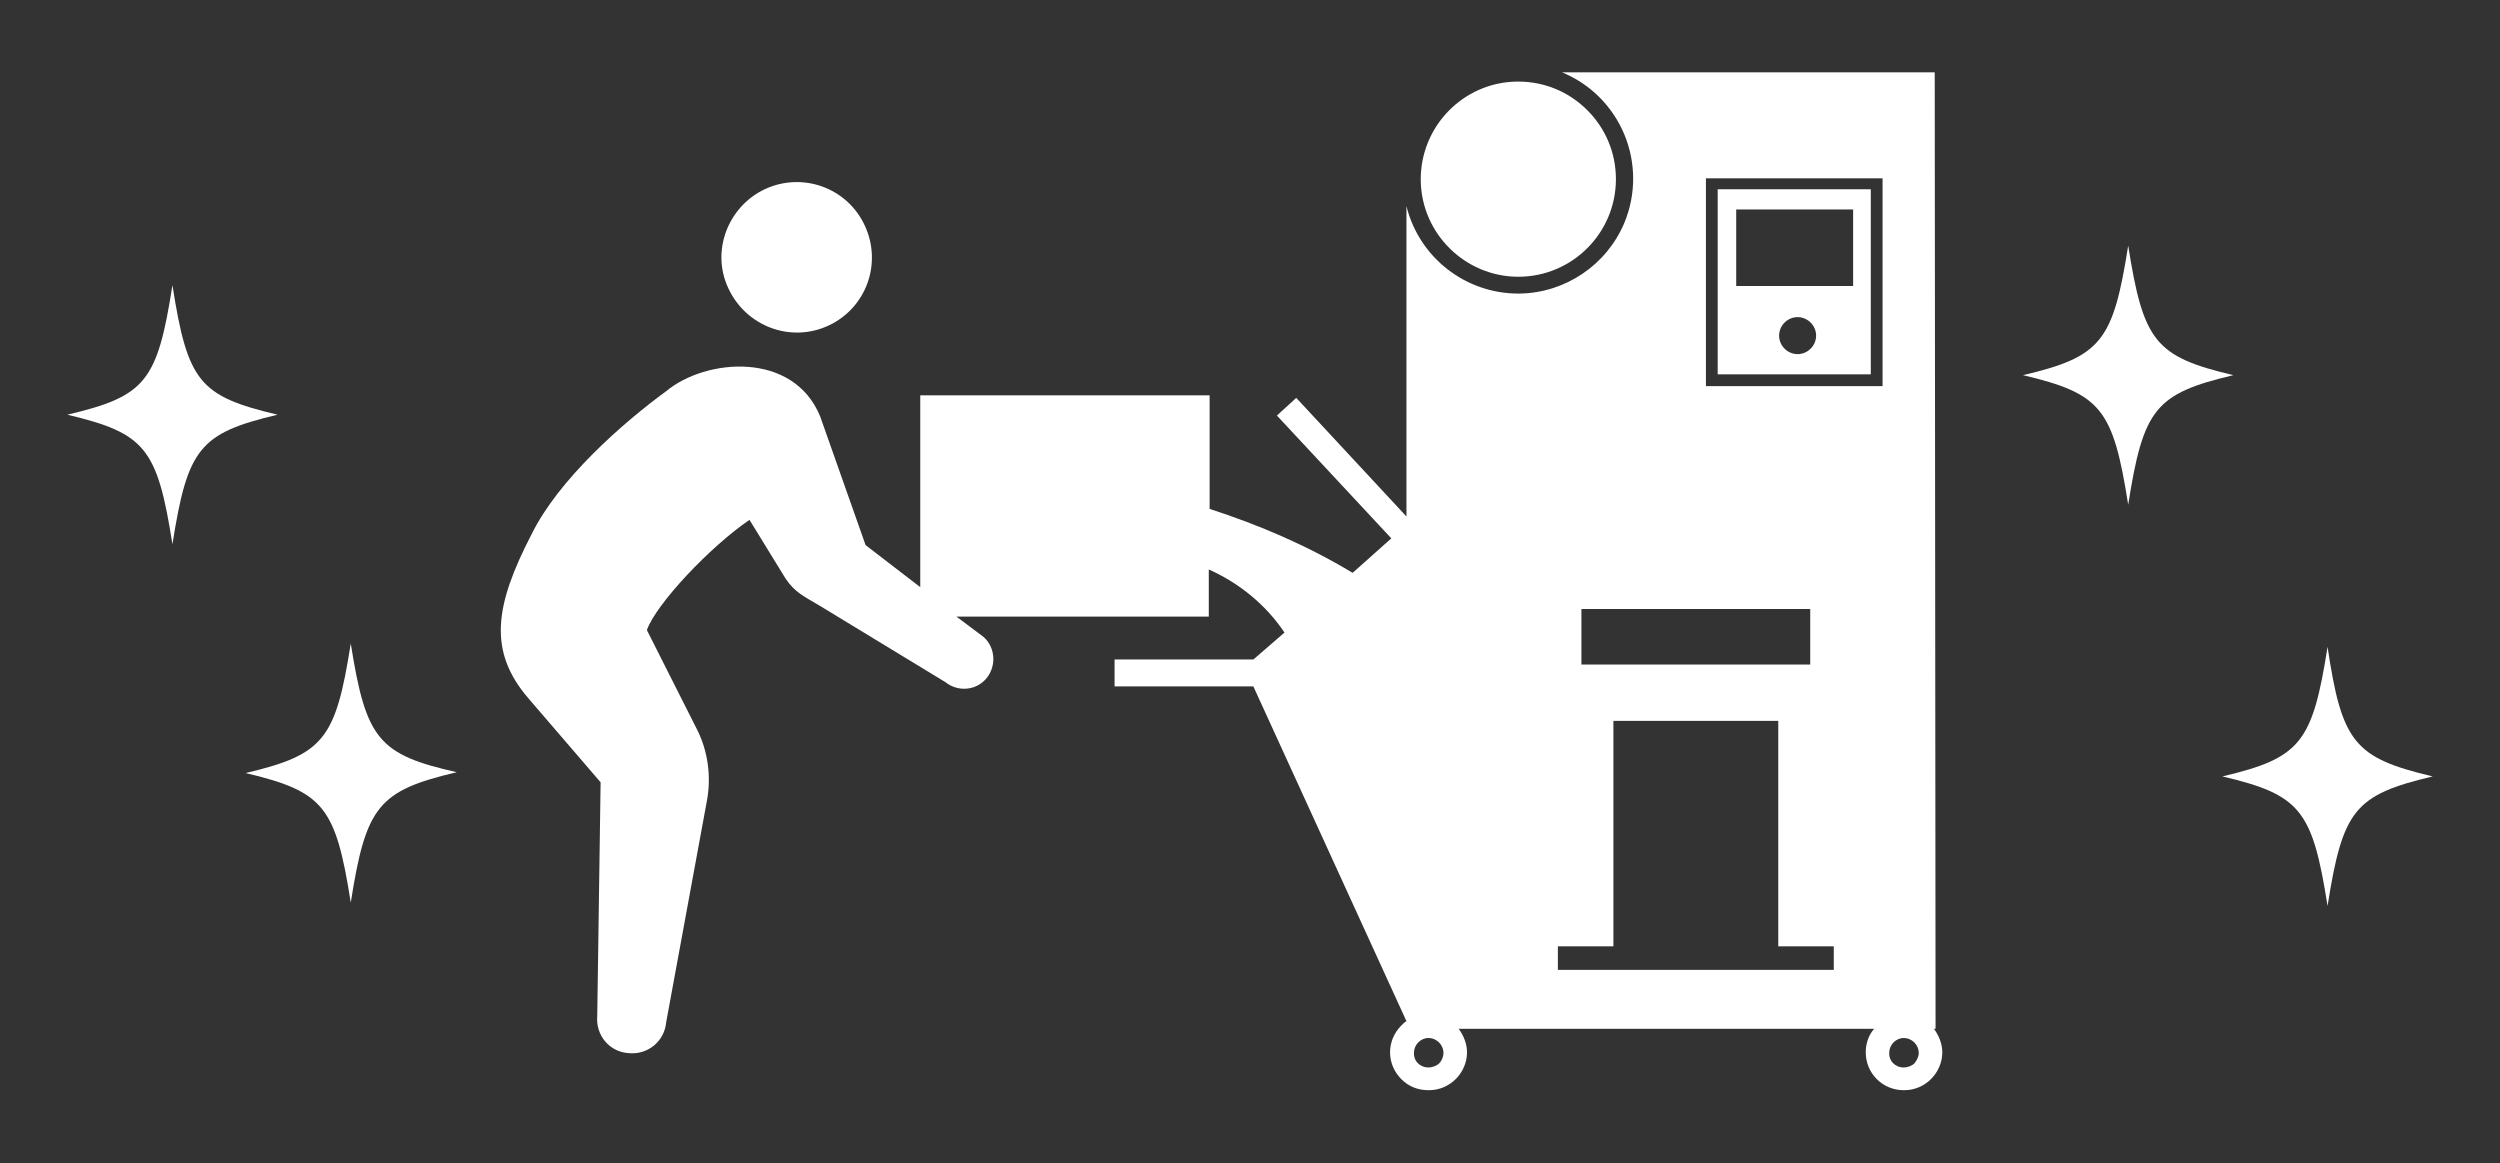
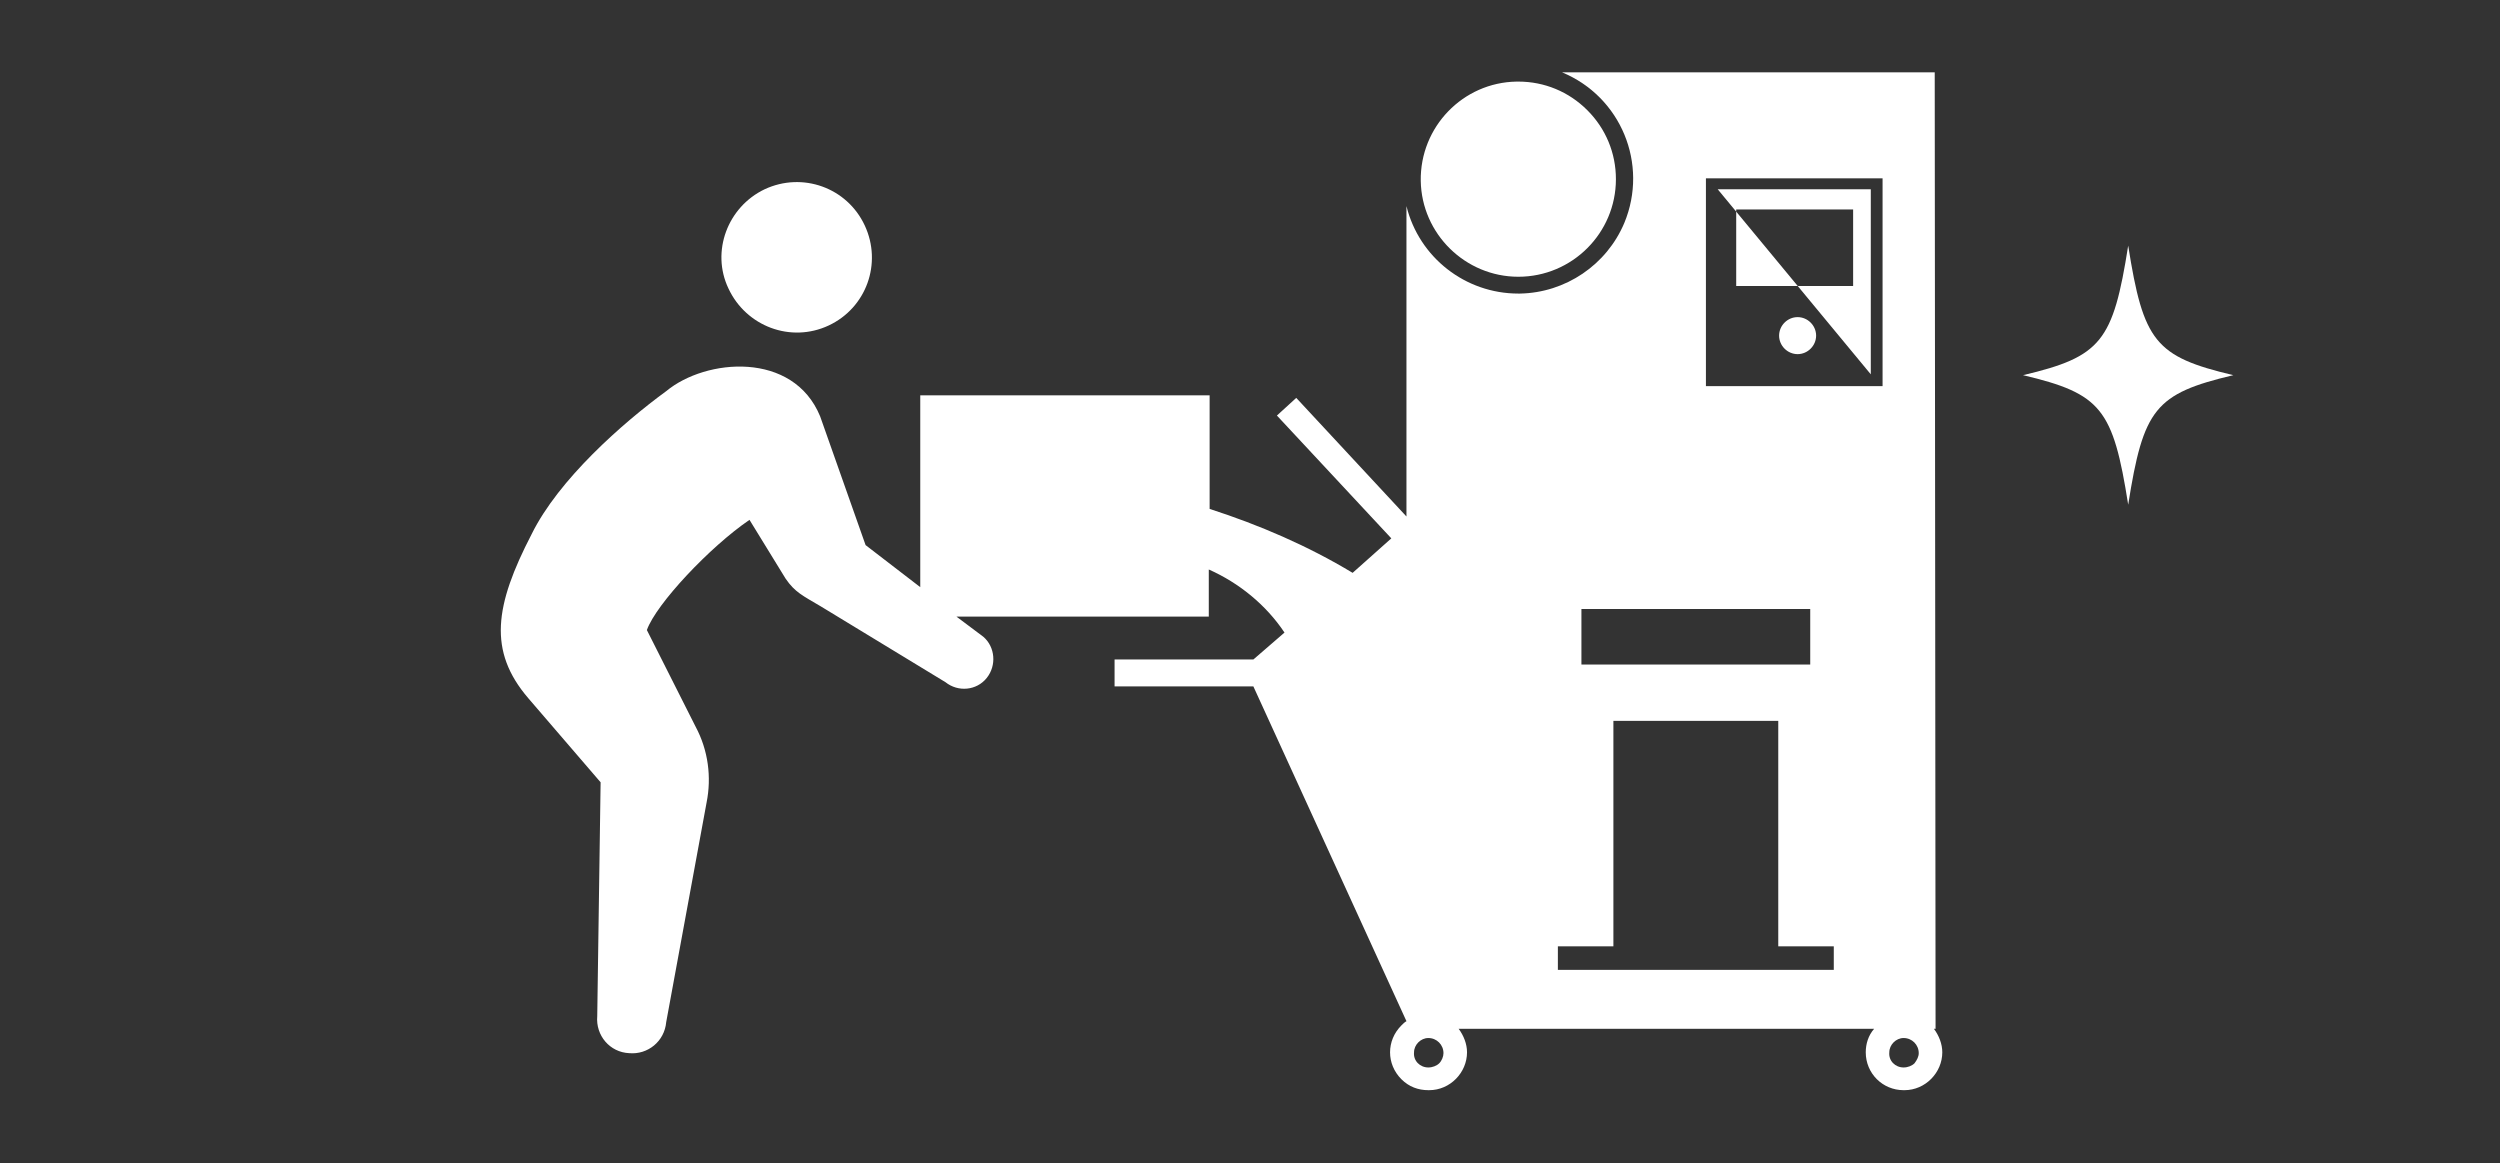
<svg xmlns="http://www.w3.org/2000/svg" version="1.1" id="レイヤー_1" x="0px" y="0px" viewBox="0 0 297.2 138.3" style="enable-background:new 0 0 297.2 138.3;" xml:space="preserve">
  <rect x="0" y="0" width="297.2" height="138.3" fill="#333333" stroke="none" />
  <style type="text/css">
	.st0{fill:#FFFFFF;}
</style>
  <g>
    <g id="グループ_2234_00000004546913045015760280000009313360464058391743_">
      <path id="パス_9569_00000127762988859410690000000002121426344842635936_" class="st0" d="M180.5,32.9c6.4,0,11.6-5.2,11.6-11.6    c0-3.1-1.2-6-3.4-8.2c-2.2-2.2-5.1-3.4-8.2-3.4h-0.2c-6.4,0.1-11.5,5.4-11.4,11.8C169,27.8,174.2,32.9,180.5,32.9" />
-       <path id="パス_9570_00000138541167228384381230000001651535333988225461_" class="st0" d="M222.4,44.5l0-22l-18.2,0l0,22    L222.4,44.5z M213.7,42.1c-1.2,0-2.2-1-2.2-2.2c0-1.2,1-2.2,2.2-2.2c1.2,0,2.2,1,2.2,2.2c0,0,0,0,0,0    C215.9,41.1,214.9,42.1,213.7,42.1C213.7,42.1,213.7,42.1,213.7,42.1 M220.3,24.9l0,9.1l-13.9,0v-9.1L220.3,24.9z" />
+       <path id="パス_9570_00000138541167228384381230000001651535333988225461_" class="st0" d="M222.4,44.5l0-22l-18.2,0L222.4,44.5z M213.7,42.1c-1.2,0-2.2-1-2.2-2.2c0-1.2,1-2.2,2.2-2.2c1.2,0,2.2,1,2.2,2.2c0,0,0,0,0,0    C215.9,41.1,214.9,42.1,213.7,42.1C213.7,42.1,213.7,42.1,213.7,42.1 M220.3,24.9l0,9.1l-13.9,0v-9.1L220.3,24.9z" />
      <path id="パス_9571_00000028293757065445731420000010968679754801623963_" class="st0" d="M230.1,122.3L230,8.6l-44.3,0    c7,2.9,10.3,10.9,7.4,17.9c-2.1,5-7,8.3-12.4,8.4h-0.2c-6.3,0-11.8-4.3-13.3-10.4l0,36.9l-13.1-14.1l-2.3,2.1L165.4,64l-4.6,4.1    c-5.3-3.2-11.1-5.7-17-7.6l0-13.5l-34.4,0l0,22.8l-6.5-5l-5.4-15.3c-3.2-7.8-13.6-6.9-18.3-3c-5.2,3.8-12.8,10.5-16,17    C58.8,72,58,77.4,62.8,83l8.6,10L71,120.8c-0.2,2.3,1.5,4.3,3.8,4.4c2.2,0.2,4.2-1.4,4.4-3.7L84,95.4c0.6-3,0.2-6.2-1.3-9    l-5.8-11.5c1.1-3.1,7.5-9.9,12.2-13.1l4.3,7c1.1,1.6,2,2,4.2,3.3l14.8,9c1.5,1.2,3.7,1,4.9-0.5c1.2-1.5,1-3.7-0.4-4.9c0,0,0,0,0,0    l-3.2-2.4l30,0v-5.6c3.6,1.6,6.8,4.2,9,7.5l-3.7,3.2l-16.5,0v3.2l16.5,0l18.2,39.8c-0.2,0.1-0.4,0.3-0.6,0.5    c-1.8,1.8-1.8,4.6,0,6.4c0.9,0.9,2,1.3,3.2,1.3h0.1c2.5,0,4.5-2.1,4.5-4.5l0,0c0-1-0.4-2-1-2.8l49.4,0c-0.7,0.8-1,1.8-1,2.8    c0,2.5,2,4.5,4.5,4.5c0,0,0,0,0,0h0.1c2.5,0,4.5-2.1,4.5-4.5l0,0c0-1-0.4-2-1-2.8L230.1,122.3z M171.1,126.4    c-0.3,0.3-0.8,0.5-1.3,0.5c-1,0-1.8-0.8-1.7-1.8c0-0.9,0.8-1.7,1.7-1.7h0c1,0,1.8,0.8,1.8,1.8    C171.6,125.6,171.4,126.1,171.1,126.4 M227.6,126.4c-0.3,0.3-0.8,0.5-1.3,0.5c-1,0-1.8-0.8-1.7-1.8c0-0.9,0.8-1.7,1.7-1.7h0    c1,0,1.8,0.8,1.8,1.8C228.1,125.6,227.9,126,227.6,126.4 M223.8,21.2l0,24.7l-21,0l0-24.7L223.8,21.2z M215.2,72.4V79L188,79v-6.6    L215.2,72.4z M185.2,115.3v-2.8h6.6l0-26.8l19.6,0l0,26.8h6.6v2.8L185.2,115.3z" />
      <path id="パス_9572_00000160910496001401004010000008121904809706095284_" class="st0" d="M98.5,38.7c4.5-2.1,6.4-7.4,4.3-11.9    s-7.4-6.4-11.9-4.3c-4.4,2.1-6.4,7.4-4.3,11.8C88.7,38.8,94,40.8,98.5,38.7" />
-       <path id="パス_9573_00000103239727211227962070000004333388936521329284_" class="st0" d="M20.5,33.9    C18.7,45.4,17.3,47.1,8,49.3c9.3,2.2,10.7,4,12.5,15.4c1.8-11.4,3.2-13.2,12.5-15.4C23.7,47.1,22.3,45.4,20.5,33.9" />
-       <path id="パス_9574_00000088844770651681807520000001966713077692091554_" class="st0" d="M41.7,76.5    c-1.8,11.4-3.2,13.2-12.5,15.4c9.3,2.2,10.7,4,12.5,15.4C43.5,95.8,45,94,54.3,91.8C45,89.7,43.5,87.9,41.7,76.5" />
      <path id="パス_9575_00000031201027861090776940000000839474580122660777_" class="st0" d="M253,29.2    c-1.8,11.4-3.2,13.2-12.5,15.4c9.3,2.2,10.7,4,12.5,15.4c1.8-11.4,3.2-13.2,12.5-15.4C256.2,42.4,254.8,40.6,253,29.2" />
-       <path id="パス_9576_00000095298965479155915930000012856988893046965134_" class="st0" d="M276.7,76.9    c-1.8,11.4-3.2,13.2-12.5,15.4c9.3,2.2,10.7,4,12.5,15.4c1.8-11.4,3.2-13.2,12.5-15.4C279.9,90.1,278.4,88.3,276.7,76.9" />
    </g>
  </g>
</svg>